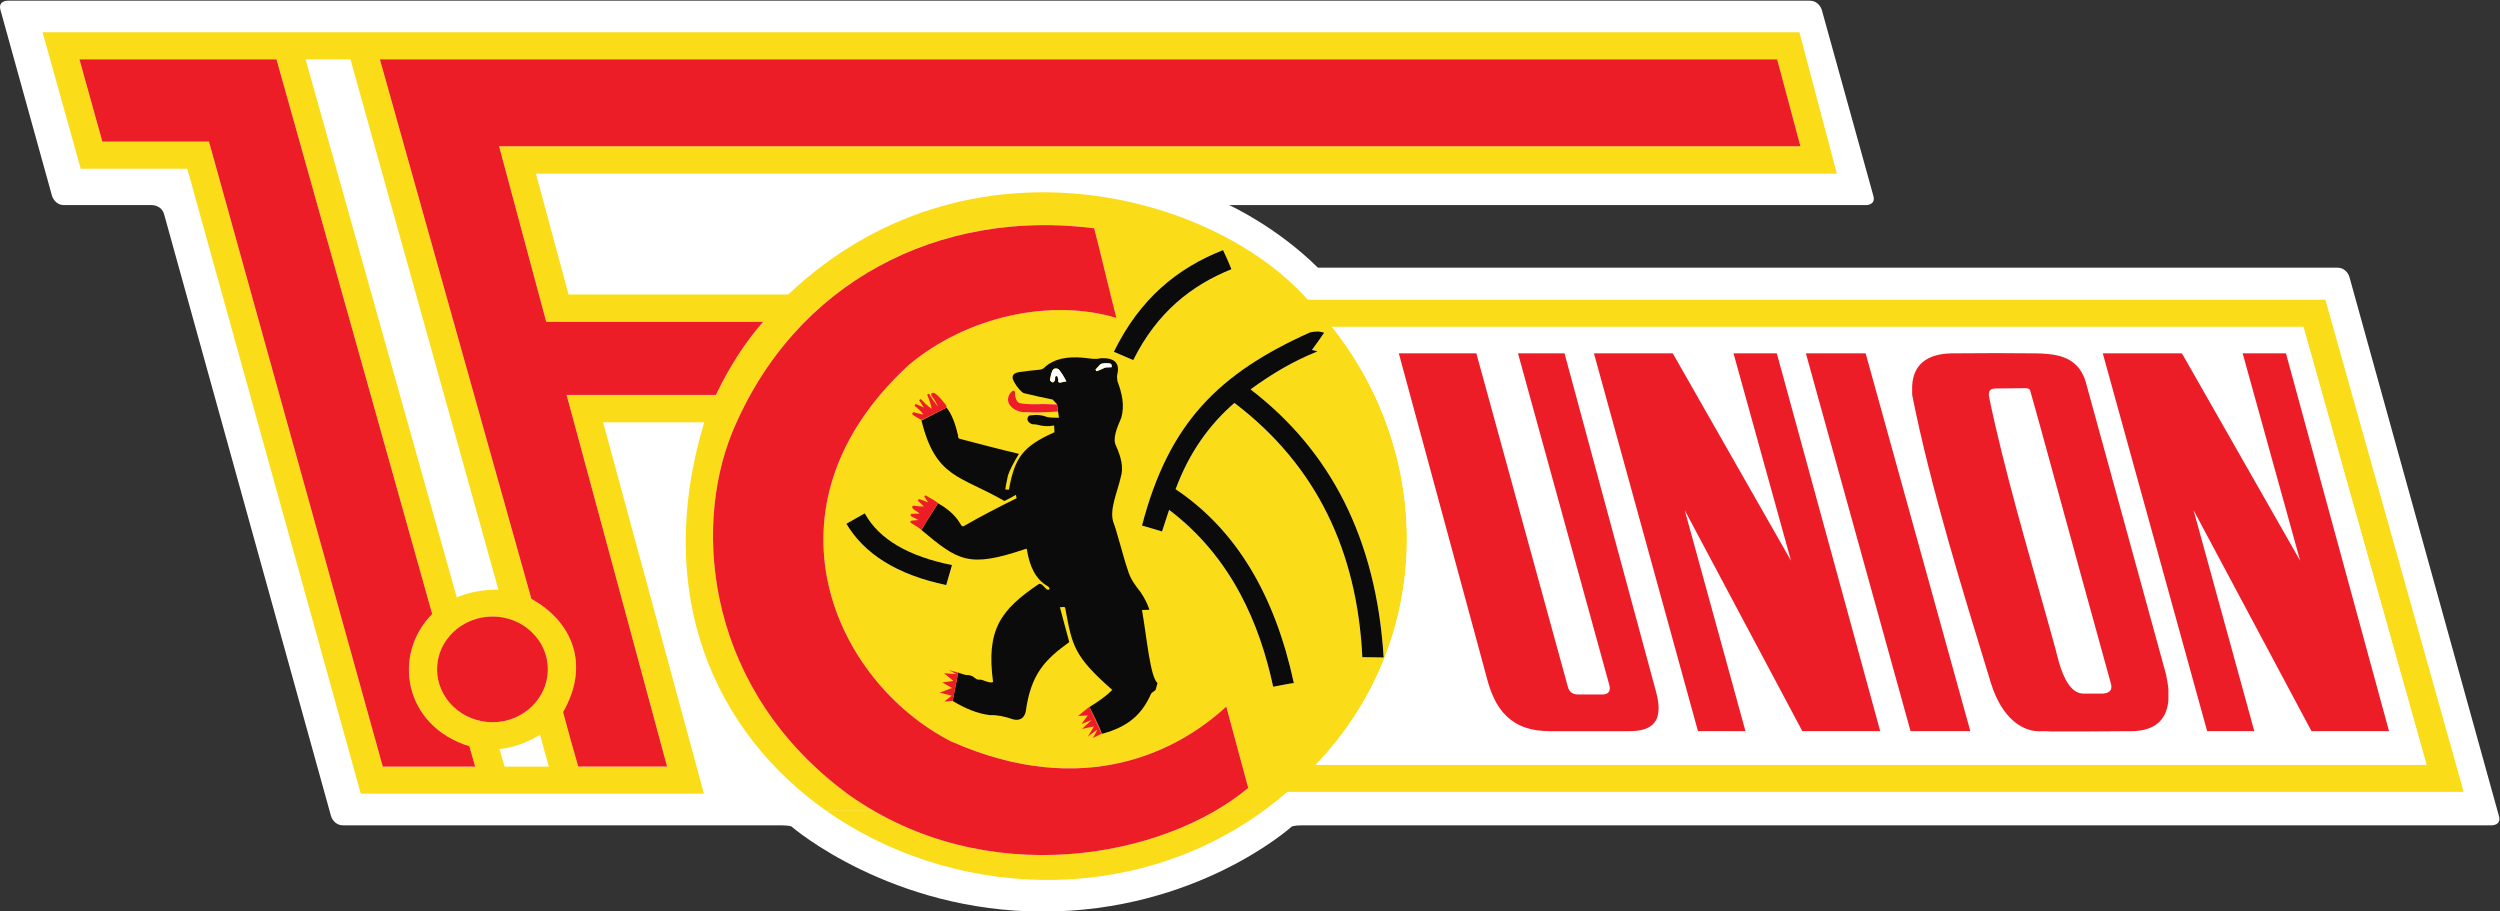
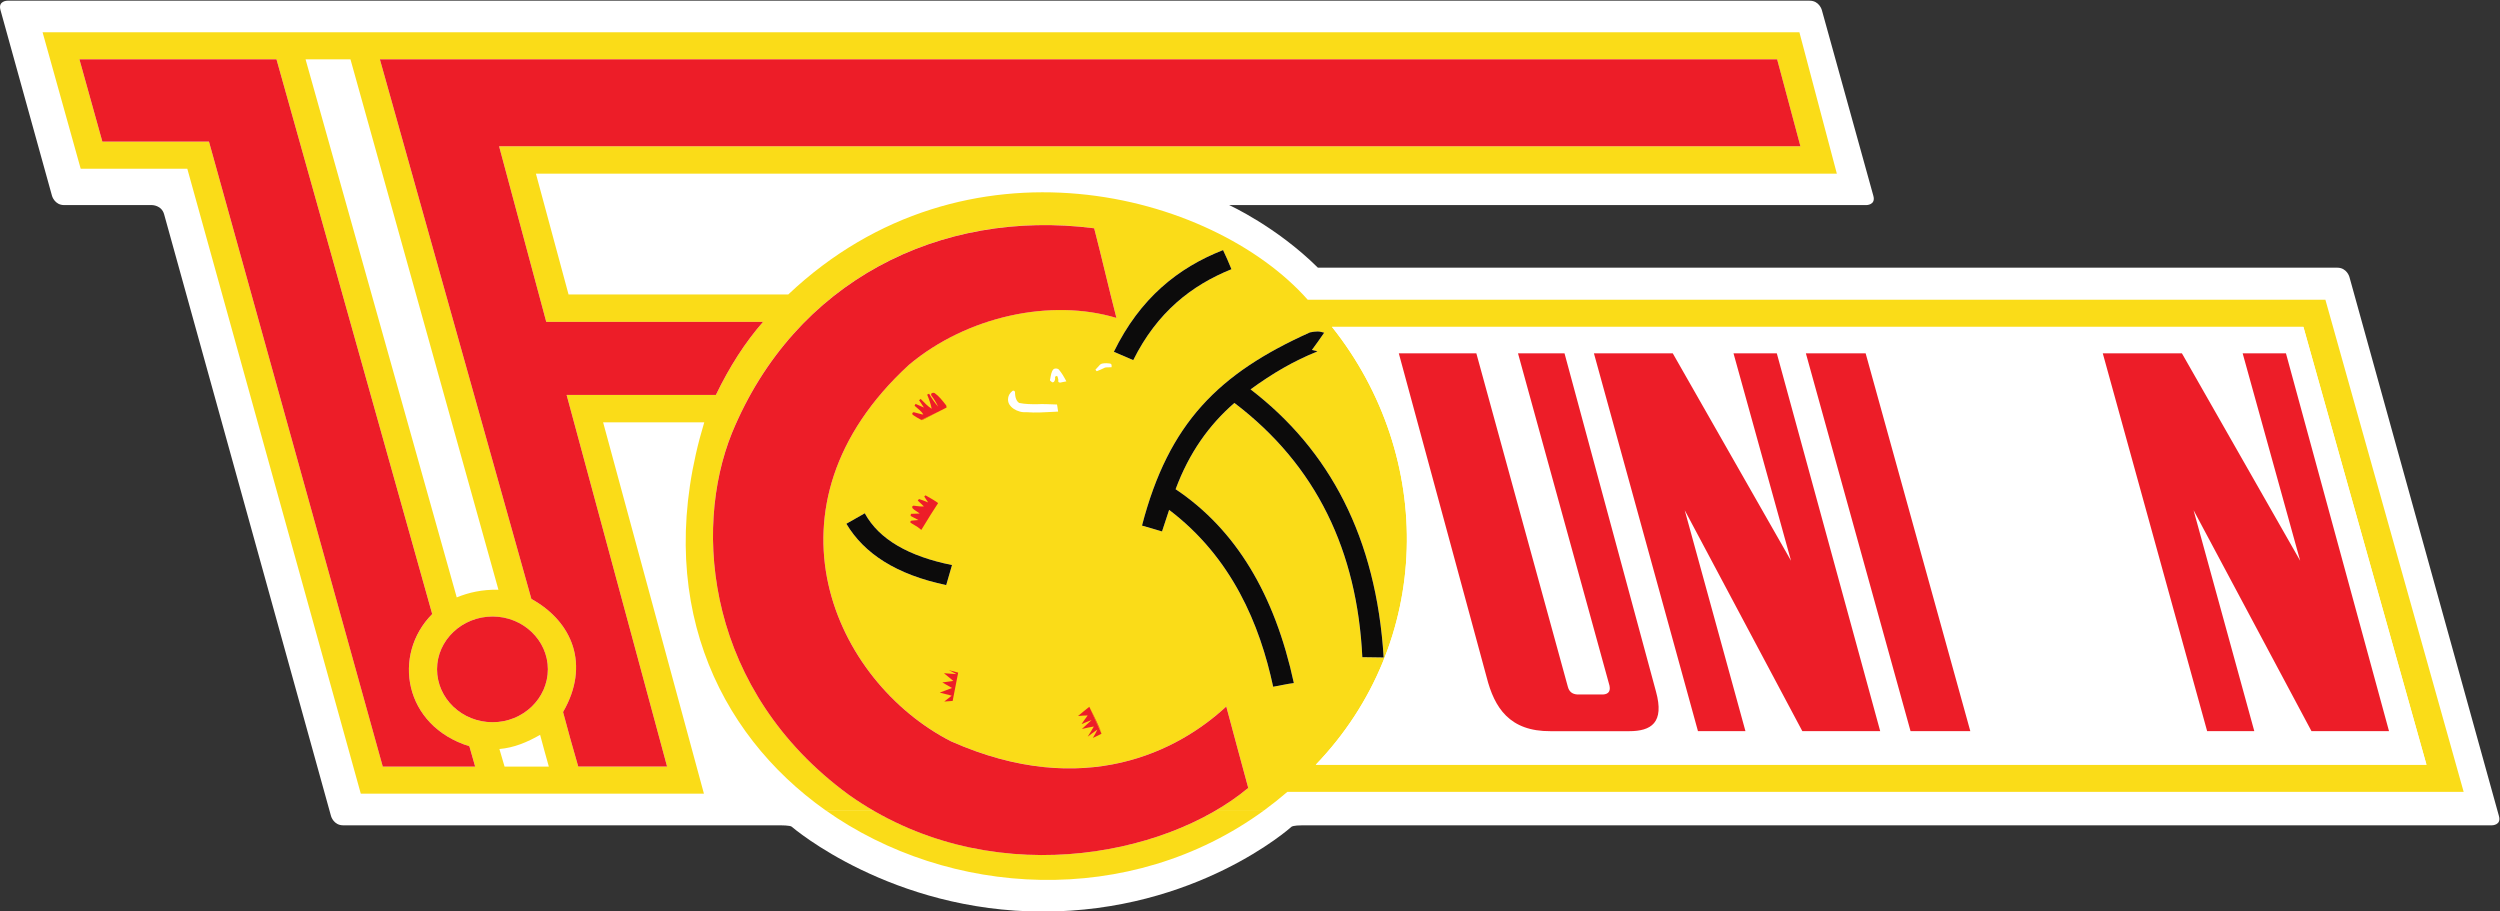
<svg xmlns="http://www.w3.org/2000/svg" version="1.2" baseProfile="tiny" id="svg2" x="0px" y="0px" viewBox="0 0 1200 437.3" xml:space="preserve">
  <rect x="0" y="0" width="1200" height="437.3" fill="#333333" stroke="none" />
  <g id="g10" transform="matrix(1.333,0,0,-1.333,0,1333.333)">
    <g id="g12" transform="scale(0.1)">
      <path id="path14" fill="#FFFFFF" d="M8460,9005.3c0,0-9.2,33.3-43.7,33.3H6817.6c0,0,0,0-2072,0l0,0    c-149.6,148.2-319.1,225.2-319.5,225.4l0,0l0,0c0,0,0,0,34.5,0h2259.9c0,0,34.5,0,25.3,33.2l-185.7,669.6c0,0-9.2,33.2-43.7,33.2    H26.9c0,0-34.5,0-25.3-33.2l185.7-669.6c0,0,9.2-33.2,43.7-33.2h316.3c0,0,34.5,0,43.7-33.2l601-2167c0,0,9.2-33.2,43.7-33.2    c0,0-34.5,0,1574.9,0c0,0,34.5,0,40.1-4.9s358.2-305.7,904.7-305.7c552.2,0,890.2,300.8,895.6,305.7c0,0,5.4,4.9,39.9,4.9    c4282.3,0,4282.3,0,4282.3,0s34.5,0,25.3,33.2L8460,9005.3L8460,9005.3" />
      <path id="path16" fill="#FADC18" d="M3142.2,7085.4c423.1-247,928.8-181.8,1238.3,0.1l172.7-0.1c-484.9-355-1136.6-315-1581.3,0    H3142.2L3142.2,7085.4L3142.2,7085.4" />
      <path id="path18" fill="#FADC18" d="M1794.8,7879L1262,9788.8h-161.7l544.4-1937.5C1687.8,7869.1,1736.6,7880.1,1794.8,7879    L1794.8,7879L1794.8,7879z M3806.2,8545.9c-27.9,1.1-52.3,2.2-72.1,1.1c-21,0-41.9,0-64,4.5c-9.3,5.5-15.1,18.9-15.1,38.8    c0,3.3-4.7,7.8-9.3,4.4c-18.6-14.4-18.6-35.5-11.6-47.7c8.1-13.3,22.1-22.2,38.4-26.6c4.7-1.1,9.3-2.2,14-2.2    c8.1,0,17.4,0,34.9-1.1c15.1,0,30.3,0,44.2,1.1c17.1,1.1,32,1.1,44.6,2.2l-2.4,16.6C3807.1,8540,3806.6,8542.9,3806.2,8545.9    L3806.2,8545.9L3806.2,8545.9z M1367.9,9788.8l545.6-1943c148.9-82.1,211.7-238.5,114-407.2c17.5-66.6,36.1-132.1,54.7-196.4    h319.9l-361.8,1338.2h537.5c48.9,101,104.7,188.6,169.8,263H1967l-169.9,632.5H6483l-83.8,312.9H1367.9L1367.9,9788.8z     M1773.9,7782.5c-110.5,0-200.1-85.4-200.1-189.8c0-105.4,89.6-190.8,200.1-190.8c109.4,0,198.9,85.5,198.9,190.8    C1972.8,7697,1883.2,7782.5,1773.9,7782.5L1773.9,7782.5z M995.6,9788.8H286l82.6-296.3h383.9l625.9-2250.4h332.7    c-7,23.3-13.9,48.8-20.9,73.2c-236.2,73.2-279.2,329.6-133.8,476L995.6,9788.8z M4796.2,8825.6    c373.4-469.4,364.1-1137.4-58.2-1576.8h3999.5l-443.2,1576.8H4796.2L4796.2,8825.6z M1816.9,7242.1h159.4    c-10.5,36.6-20.9,75.4-31.4,114.3c-46.5-26.6-94.2-46.6-146.6-51L1816.9,7242.1L1816.9,7242.1z M4717.1,8805.6    c-328.1-147.6-508.4-325.1-604.9-695.8c24.4-6.7,48.9-14.4,72.1-21.1c8.1,25.5,17.5,52.2,25.6,77.7    c226.8-172,326.9-413.9,374.6-636.9c26.8,4.4,47.7,10,74.5,13.3c-68.6,318.5-208.2,552.6-425.8,698    c48.9,130.9,119.8,230.8,211.7,310.7c296.7-225.2,442-534.9,460.7-915.5c25.5,0,51.2-1.1,76.8-1.1    c-26.7,431.7-194.2,746.8-479.3,965.4c79.1,57.7,157,103.2,240.8,136.5c-7,3.3-12.8,3.3-19.8,5.5c15.1,21.1,30.3,41,44.2,62.1    c-8.1,2.2-16.3,4.4-23.3,4.4C4736.9,8808.9,4727.6,8807.8,4717.1,8805.6L4717.1,8805.6L4717.1,8805.6z M4080.7,8705.7    c86.1,173.1,210.6,269.7,353.6,327.4c-9.3,23.3-19.8,46.6-30.2,68.8c-161.7-63.2-299-173.1-393.2-366.2L4080.7,8705.7    L4080.7,8705.7L4080.7,8705.7z M3047.7,8116.5c64-107.6,180.3-183.1,359.5-220.8c7,24.4,13.9,47.7,20.9,72.1    c-154.7,31.1-262.9,92.1-314.1,186.4C3091.9,8142,3069.8,8128.7,3047.7,8116.5L3047.7,8116.5L3047.7,8116.5z M3440.2,7529    l-9.8-50.5C3433.9,7495.5,3437.1,7512.2,3440.2,7529L3440.2,7529z M2971.8,7085.4c-393.1,278.3-624.4,771.3-435.9,1396.2h-364.1    l363-1337.1H1299.2L674.5,9394.8H290.6l-137.3,491.6h6326.1l134.9-509.3H1929.8l117.5-435h736.5h54.6    c637.5,602.5,1526.3,369.5,1870.6-18.9h3664.5l497.9-1772.1H4635.7c-26.9-23.2-54.5-45.1-82.6-65.7l-172.7,0.1    c42,24.8,80.4,51.6,114.4,80.1c-26.8,96.5-52.3,194.2-79.1,293c-171-158.7-510.7-338.5-991.2-125.4    c-421.1,215.3-707.3,845.6-151.2,1356c209.4,175.3,511.9,239.7,746.9,168.7c-27.9,107.6-52.3,215.3-80.3,322.9    c-554.9,71-1078.4-189.8-1304.1-736.8c-143.1-354-88.4-929.9,419.9-1302.7c28.3-20.1,57.1-38.6,86.3-55.7L2971.8,7085.4    L2971.8,7085.4L2971.8,7085.4" />
-       <path id="path20" fill="#0C0B0B" d="M3813.2,8498.2l-3.1,22.1c0,5.2-1.3,10.9-2.4,16.7l-1.5,10c-4.6,5.6-11.6,11.1-15.1,16.6    c-34.9,6.7-66.3,14.4-100.1,22.2c-5.8,1.1-9.3,3.3-12.8,6.7c-14,13.3-23.3,27.7-30.2,42.2c-5.8,15.5,2.3,24.4,20.9,27.8    c24.4,3.3,50,6.7,75.6,8.9c7,1.1,11.6,3.3,15.1,6.6c36,34.4,86.1,41,138.4,36.6c16.3-1.1,46.5-7.8,64-2.2    c54.7,3.3,69.8-20,61.7-56.6c-2.3-7.8-1.2-16.6,0-25.5c16.3-43.3,26.7-86.6,14-132c-16.3-37.7-32.6-76.6-18.6-102.1    c17.5-38.9,27.9-77.7,16.3-113.2c-11.6-52.1-40.7-113.2-26.8-159.8c12.8-31.1,36.1-126.5,52.4-173.1c9.3-32.2,26.8-55.5,45.4-78.8    c15.1-22.2,25.6-43.3,32.6-64.4c-9.3,0-17.5-1.1-26.8-1.1c17.4-98.8,29.1-239.7,55.8-263c-2.3-6.6-3.5-14.5-5.8-21.1    c0-6.6-12.8-10-17.5-17.7c-33.7-75.5-82.6-118.7-178-144.3v3.3c-10.4,26.4-27.6,62.6-43.8,93.5c32.4,19.9,62.5,40.9,82.2,61.9    c-139.6,122-144.3,160.9-168.7,290.7c0,5.5-2.3,7.8-5.8,7.8c-4.6,0-9.3-1.1-14-1.1c11.6-42.2,22.1-84.3,33.7-125.4    c-87.3-63.2-138.5-114.3-157-251.9c-7-25.5-24.4-31.1-44.2-26.6c-31.4,11.1-60.5,16.7-84.9,15.5c-45.4,5.6-89.6,24.4-133.8,51.1    c7,34.4,12.8,67.7,19.8,102.1c12.8-4.4,26.8-10,36.1-8.9c12.8-2.2,17.4-4.4,23.3-10c4.6-3.3,8.1-7.8,22.1-6.7    c7,0,34.9-15.5,44.2-7.8c-25.6,188.6,27.9,259.6,164,351.8c4.6,2.2,7,1.1,12.8-2.2c5.8-5.5,10.5-11.1,16.3-16.6    c11.6-4.5,12.8,3.4,5.8,10c-47.7,26.6-67.5,75.4-76.8,132c-1.2,2.2,1.2,6.6-9.3,2.2c-201.2-67.7-238.5-41.1-371.1,69.9l34,55.3    c8.6,13.5,17.3,27,26.2,40.7c44.8-25.4,67.9-51.8,82.9-78.3c4.6-6.6,8.1-5.6,12.8-2.2c61.7,35.5,124.5,67.7,187.3,98.7    c-1.2,4.5-2.3,8.9-2.3,12.2c-14-7.8-27.9-15.5-41.9-22.2c-158,92-247.6,81-298.8,291.2c1.2-0.3,2.9-0.1,4.5,0.7    c27.9,14.9,53.7,27.8,82.4,42.5l3.7,1.9c19.8-24.4,32.6-61,41.9-102.1c-2.3-3.3,2.3-8.9,4.7-10c72.1-18.9,143.1-37.7,214.1-54.4    c-19.8-32.2-33.7-59.9-39.6-77.7c-4.6-23.3-9.3-43.3-9.3-51h12.8c20.9,114.3,48.9,155.3,164,206.4c0,7.8-1.2,16.6-1.2,24.4    c-16.3-3.3-32.6-3.3-48.9,0c-8.1,2.2-16.3,4.4-29.1,4.4c-27.9,8.9-18.6,34.4-4.7,32.2c23.3,3.3,39.6,0,52.4-4.4    C3771.3,8499.3,3789.9,8498.2,3813.2,8498.2L3813.2,8498.2L3813.2,8498.2z M3839.9,8629.2c-8.2,15.5-16.3,30-26.8,42.2    c-4.6,5.5-17.5,5.5-20.9,0c-5.8-6.7-8.1-20-10.5-33.3c-1.2-2.2-1.2-4.4,0-6.7c2.3-1.1,3.5-3.3,5.8-4.4c2.3-2.2,4.6-1.1,7,0    c4.6,4.4,5.8,11.1,4.6,18.9l7,3.3c2.3-2.2,3.5-7.8,4.7-13.3v-5.5c-1.2-3.3,2.3-5.6,7-5.6    C3824.8,8625.8,3831.8,8628.1,3839.9,8629.2L3839.9,8629.2L3839.9,8629.2z M3949.3,8665.8c9.3,3.3,18.6,7.8,27.9,12.2    c1.2,1.1,7,2.2,25.6,2.2v5.5c0,5.6-2.3,6.6-5.8,7.8c-3.5,0-8.1,1.1-12.8,1.1c-10.5,0-19.8-1.1-23.3-5.5    c-5.8-6.7-11.6-12.2-16.3-17.7C3945.8,8669.1,3948.1,8666.9,3949.3,8665.8L3949.3,8665.8L3949.3,8665.8" />
      <path id="path22" fill="#0C0B0B" d="M3047.7,8116.5c22.1,12.2,44.2,25.5,66.3,37.7c51.2-94.3,159.4-155.3,314.1-186.4    c-7-24.4-13.9-47.7-20.9-72.1C3228,7933.4,3111.7,8008.9,3047.7,8116.5L3047.7,8116.5L3047.7,8116.5" />
      <path id="path24" fill="#0C0B0B" d="M4080.7,8705.7l-69.8,30c94.2,193.1,231.5,302.9,393.2,366.2c10.5-22.2,20.9-45.5,30.2-68.8    C4291.3,8975.4,4166.8,8878.8,4080.7,8705.7L4080.7,8705.7L4080.7,8705.7" />
      <path id="path26" fill="#0C0B0B" d="M4717.1,8805.6c10.5,2.2,19.8,3.3,27.9,3.3c7,0,15.1-2.2,23.3-4.4    c-14-21.1-29.1-41.1-44.2-62.1c7-2.2,12.8-2.2,19.8-5.5c-83.8-33.3-161.7-78.8-240.8-136.5c285-218.6,452.5-533.7,479.3-965.4    c-25.6,0-51.2,1.1-76.8,1.1c-18.6,380.6-164,690.2-460.7,915.5c-91.9-79.9-162.9-179.8-211.7-310.7    c217.5-145.4,357.1-379.5,425.8-698c-26.8-3.3-47.7-8.9-74.5-13.3c-47.7,223-147.8,464.9-374.6,636.9    c-8.1-25.5-17.4-52.2-25.6-77.7c-23.3,6.7-47.7,14.5-72.1,21.1C4208.7,8480.5,4389,8658,4717.1,8805.6L4717.1,8805.6    L4717.1,8805.6" />
      <path id="path28" fill="#FFFFFF" d="M7382.2,8337.3c73.3-267.4,145.4-531.5,219.9-800.1c3.5-20-5.8-30-29.1-32.2h-73.3    c-43.1,2.2-68.6,55.5-85,109.9c-10.4,40-20.9,81-32.6,120.9c-78,280.8-164,568.2-219.9,837.8c-2.3,20,2.3,30,24.4,30    c34.9,0,71,1.1,104.7,1.1c9.3,0,18.6-1.1,19.8-11.1C7335.7,8507.1,7359,8422.8,7382.2,8337.3L7382.2,8337.3L7382.2,8337.3z     M4796.2,8825.6h3498.1l443.2-1576.8H4738C5160.3,7688.2,5169.6,8356.2,4796.2,8825.6L4796.2,8825.6L4796.2,8825.6z     M6885.5,8580.3c67.5-337.3,181.5-703.5,283.8-1038.6c38.4-123.2,112.9-178.7,187.3-172c8.1,0,17.4,0,25.6-1.1    c95.4,0,188.5,0,281.5,1.1c84.9-2.2,137.3,31.1,144.3,111v38.8c-1.2,16.6-4.7,34.4-8.2,53.3l-289.7,1055.3    c-19.8,65.5-66.3,92.1-128,98.8c-16.3,2.2-33.7,3.3-51.2,3.3c-93,1.1-193.1,1.1-304.8,0c-89.6-2.2-137.3-42.2-140.8-117.6v-22.2    L6885.5,8580.3L6885.5,8580.3L6885.5,8580.3z M6502.8,8730.1l377-1360.4H7095l-377,1360.4H6502.8z M7856.9,8730.1h-285    l375.8-1360.4h169.8l-218.7,795.6l424.6-795.6h279.2l-371.1,1360.4h-155.9l207.1-746.8L7856.9,8730.1L7856.9,8730.1z     M6023.5,8730.1h-283.8l374.6-1360.4h171l-218.7,795.6l423.5-795.6h280.4l-372.3,1360.4h-155.9l207.1-746.8L6023.5,8730.1    L6023.5,8730.1z M5037,8730.1l316.4-1166.3c27.9-109.8,82.6-195.3,230.3-194.2h282.7c79.1,0,128,30,96.6,143.2    c-109.4,405-219.9,811.1-329.2,1217.3h-167.5l326.9-1187.3c9.3-27.8,0-40-20.9-41.1h-91.9c-18.6,1.1-30.2,10-34.9,28.8    c-109.3,399.5-219.9,799-329.2,1199.6H5037L5037,8730.1" />
      <path id="path30" fill="#ED1D28" d="M995.6,9788.8l560.7-1997.4c-145.4-146.5-102.4-402.8,133.8-476.1c7-24.4,14-49.9,20.9-73.2    h-332.7L752.5,9492.5H368.6L286,9788.8H995.6L995.6,9788.8" />
      <path id="path32" fill="#ED1D28" d="M1773.9,7782.5c109.4,0,198.9-85.4,198.9-189.8c0-105.4-89.6-190.8-198.9-190.8    c-110.5,0-200.1,85.5-200.1,190.8C1573.8,7697,1663.4,7782.5,1773.9,7782.5L1773.9,7782.5L1773.9,7782.5" />
      <path id="path34" fill="#ED1D28" d="M1367.9,9788.8h5031.4l83.8-312.9h-4686l169.9-632.5h780.6c-65.1-74.3-121-162-169.8-263    h-537.5l361.8-1338.2h-319.9c-18.6,64.3-37.2,129.8-54.7,196.4c97.7,168.7,34.9,325.1-114,407.2L1367.9,9788.8L1367.9,9788.8" />
      <path id="path36" fill="#ED1D28" d="M4020.2,8857.7c-235,71-537.4,6.7-746.9-168.7c-556.1-510.5-269.9-1140.7,151.2-1356    c480.4-213.1,820.1-33.3,991.2,125.4c26.8-98.8,52.4-196.4,79.1-293c-302.5-253-944.6-375.1-1439-24.4    c-508.4,372.8-563,948.8-419.9,1302.7c225.7,547.1,749.2,807.8,1304.1,736.8C3967.9,9073,3992.3,8965.4,4020.2,8857.7    L4020.2,8857.7L4020.2,8857.7" />
      <path id="path38" fill="#EE2230" d="M3810.9,8520.4l-3.2,16.6C3808.8,8531.2,3810.1,8525.6,3810.9,8520.4L3810.9,8520.4    L3810.9,8520.4" />
-       <path id="path40" fill="#ED1D28" d="M3806.2,8545.9c0.4-3,0.9-6,1.5-8.9l2.4-16.6c-12.6-1-27.5-1.1-44.6-2.2    c-14-1.1-29.1-1.1-44.2-1.1c-17.5,1.1-26.8,1.1-34.9,1.1c-4.7,0-9.3,1.1-14,2.2c-16.3,4.4-30.2,13.3-38.4,26.6    c-7,12.2-7,33.3,11.6,47.7c4.6,3.3,9.3-1.1,9.3-4.5c0-20,5.8-33.3,15.1-38.8c22.1-4.5,43-4.5,64-4.5    C3753.9,8548.2,3778.3,8547,3806.2,8545.9L3806.2,8545.9L3806.2,8545.9" />
      <path id="path42" fill="#EE2230" d="M3317.8,8489.8c28.9,14.5,57.9,28.4,87,43.2c-28.8-14.7-54.6-27.6-82.5-42.5    C3320.6,8489.7,3319,8489.4,3317.8,8489.8L3317.8,8489.8L3317.8,8489.8" />
      <path id="path44" fill="#ED1D28" d="M3407.2,8542.6c1.1-3.3,1.1-5.5,1.1-7.8c-30.2-15.5-60.5-30-90.7-44.4    c-10.5,5.5-22.1,12.2-30.2,17.8c-5.8,5.5,0,12.2,7,8.9c8.1-2.2,16.3-4.5,25.6-6.7h4.7c-5.8,10-19.8,21.1-31.4,31.1l3.5,6.7    c9.3-4.4,19.8-8.9,30.2-13.3l-17.5,26.6c1.2,1.1,3.5,2.2,5.8,4.5c12.8-13.3,25.6-26.6,39.6-35.5c-3.5,17.8-9.3,34.4-16.3,51l7,3.3    c9.3-16.7,19.8-32.2,32.6-46.6c-5.8,12.2-14,26.6-24.4,40c-4.7,10,8.1,11.1,11.6,8.9C3381.6,8575.9,3393.2,8560.4,3407.2,8542.6    L3407.2,8542.6L3407.2,8542.6" />
-       <path id="path46" fill="#EE2230" d="M3376.9,8190.9c-8.1-14.2-16.8-27.7-25.3-41.2L3376.9,8190.9L3376.9,8190.9L3376.9,8190.9" />
      <path id="path48" fill="#ED1D28" d="M3378.1,8190.9l-26.5-41.2l-34-55.3c-4.7,3.3-8.1,6.6-12.8,10c-2.3,2.2-17.4,10-25.6,15.5    c-2.3,3.3-1.2,6.6,3.5,7.8c8.1,1.1,16.3,1.1,24.4,2.2c-9.3,4.5-18.6,10-27.9,14.5c0,2.2,0,5.5,1.2,7.8c10.5,0,20.9,1.1,31.4,1.1    c-8.1,6.7-19.8,12.2-25.6,18.9c-4.7,7.8,3.5,11.1,7,8.9c11.6-1.1,23.3-3.3,33.7-2.2l-22.1,21.1c1.2,2.2,3.5,4.4,4.7,5.5    c10.5-3.3,22.1-7.8,32.6-12.2c-4.7,6.7-9.3,14.4-13.9,21.1c1.1,2.2,2.3,2.2,4.6,4.4C3354.8,8206.4,3369.9,8197.5,3378.1,8190.9    L3378.1,8190.9L3378.1,8190.9z M3377.8,8190.4c-9.1-14-17.7-27.3-26.2-40.7L3377.8,8190.4L3377.8,8190.4z M3351.6,8149.7    c-11.5-18.1-22.7-36.4-34-55.3L3351.6,8149.7L3351.6,8149.7L3351.6,8149.7" />
      <path id="path50" fill="#EE2230" d="M3966.7,7363c-9.1,17.3-17.6,35.6-26.2,54.2l-14.8,33.1C3941.3,7421,3957,7387.8,3966.7,7363    L3966.7,7363L3966.7,7363" />
      <path id="path52" fill="#EE2230" d="M3940.5,7417.3c-5.9,12.9-11.9,25.9-18,39l3.2-6L3940.5,7417.3L3940.5,7417.3L3940.5,7417.3" />
      <path id="path54" fill="#ED1D28" d="M3922.5,7457.4c15-33.1,28.9-65.1,43.9-97c-11.3-6.2-21.8-10.6-31.1-15.1    c5.8,10,11.6,19.9,16.3,30c-11.6-7.8-23.3-16.7-34.9-25.5c8.1,12.2,15.1,24.4,22.1,36.6c-14-2.2-29.1-5.6-43-8.9    c11.6,11.1,23.2,21.1,34.9,32.2c-12.8-4.5-24.4-10-36.1-14.5c7,11.1,15.1,21.1,22.1,31.1c-11.6,0-24.4-1.1-34.9-2.2    C3894.6,7435.2,3908.6,7446.3,3922.5,7457.4L3922.5,7457.4L3922.5,7457.4" />
      <path id="path56" fill="#ED1D28" d="M3430.4,7478.5l-30.2-2.2l26.8,21.1l-43.1,11.1l44.2,16.6l-34.9,20l39.6,5.5l-33.7,27.7    l45.4-3.3l-27.9,14.4l33.7-8.9L3430.4,7478.5L3430.4,7478.5" />
      <path id="path58" fill="#ED1D28" d="M5037,8730.1h279.2c109.4-400.6,219.9-800.1,329.2-1199.6c4.7-18.9,16.3-27.7,34.9-28.8h91.9    c20.9,1.1,30.3,13.3,20.9,41.1l-326.9,1187.3h167.5c109.4-406.1,219.9-812.3,329.2-1217.3c31.4-113.2-17.5-143.2-96.6-143.2    h-282.7c-147.8-1.1-202.4,84.3-230.3,194.2L5037,8730.1L5037,8730.1" />
      <path id="path60" fill="#ED1D28" d="M6023.5,8730.1l425.8-746.8l-207.1,746.8h155.9l372.3-1360.4H6490l-423.5,795.6l218.7-795.6    h-171l-374.6,1360.4H6023.5L6023.5,8730.1" />
      <path id="path62" fill="#ED1D28" d="M7856.9,8730.1l425.8-746.8l-207.1,746.8h155.9l371.1-1360.4h-279.2l-424.6,795.6l218.7-795.6    h-169.8l-375.8,1360.4H7856.9L7856.9,8730.1" />
      <path id="path64" fill="#ED1D28" d="M6502.8,8730.1H6718l376.9-1360.4h-215.2L6502.8,8730.1L6502.8,8730.1" />
-       <path id="path66" fill="#ED1D28" d="M6885.5,8580.3v32.2c3.5,75.5,51.2,115.4,140.8,117.6c111.6,1.1,211.7,1.1,304.8,0    c17.5,0,34.9-1.1,51.2-3.3c61.6-6.7,108.2-33.3,128-98.8L7800,7572.7c3.5-18.9,7-36.6,8.2-53.3v-38.8    c-7-79.9-59.4-113.2-144.3-111c-93-1.1-186.1-1.1-281.5-1.1c-8.1,1.1-17.5,1.1-25.6,1.1c-74.5-6.7-148.9,48.8-187.3,172    C7067,7876.8,6953,8243,6885.5,8580.3L6885.5,8580.3L6885.5,8580.3z M7382.2,8337.3c-23.3,85.5-46.5,169.8-71,256.3    c-1.2,10-10.5,11.1-19.8,11.1c-33.7,0-69.8-1.1-104.7-1.1c-22.1,0-26.8-10-24.4-30c55.9-269.6,141.9-557,219.9-837.8    c11.6-40,22.1-81,32.6-120.9c16.3-54.4,41.9-107.7,85-109.9h73.3c23.3,2.2,32.6,12.2,29.1,32.2    C7527.7,7805.8,7455.5,8069.9,7382.2,8337.3L7382.2,8337.3L7382.2,8337.3" />
      <path id="path68" fill="#FFFFFF" d="M3949.3,8665.8c-1.2,1.1-3.5,3.3-4.7,5.6c4.7,5.5,10.5,11.1,16.3,17.7    c3.5,4.4,12.8,5.5,23.3,5.5c4.7,0,9.3-1.1,12.8-1.1c3.5-1.1,5.8-2.2,5.8-7.8v-5.5c-18.6,0-24.4-1.1-25.6-2.2    C3967.9,8673.5,3958.6,8669.1,3949.3,8665.8L3949.3,8665.8L3949.3,8665.8" />
      <path id="path70" fill="#FFFFFF" d="M3839.9,8629.2c-8.2-1.1-15.1-3.3-22.1-4.4c-4.6,0-8.1,2.2-7,5.6v5.5    c-1.2,5.5-2.3,11.1-4.7,13.3l-7-3.3c1.2-7.8,0-14.4-4.6-18.9c-2.3-1.1-4.7-2.2-7,0c-2.3,1.1-3.5,3.3-5.8,4.4    c-1.2,2.2-1.2,4.4,0,6.7c2.3,13.3,4.6,26.6,10.5,33.3c3.5,5.5,16.3,5.5,20.9,0C3823.6,8659.1,3831.8,8644.7,3839.9,8629.2    L3839.9,8629.2L3839.9,8629.2" />
    </g>
  </g>
</svg>